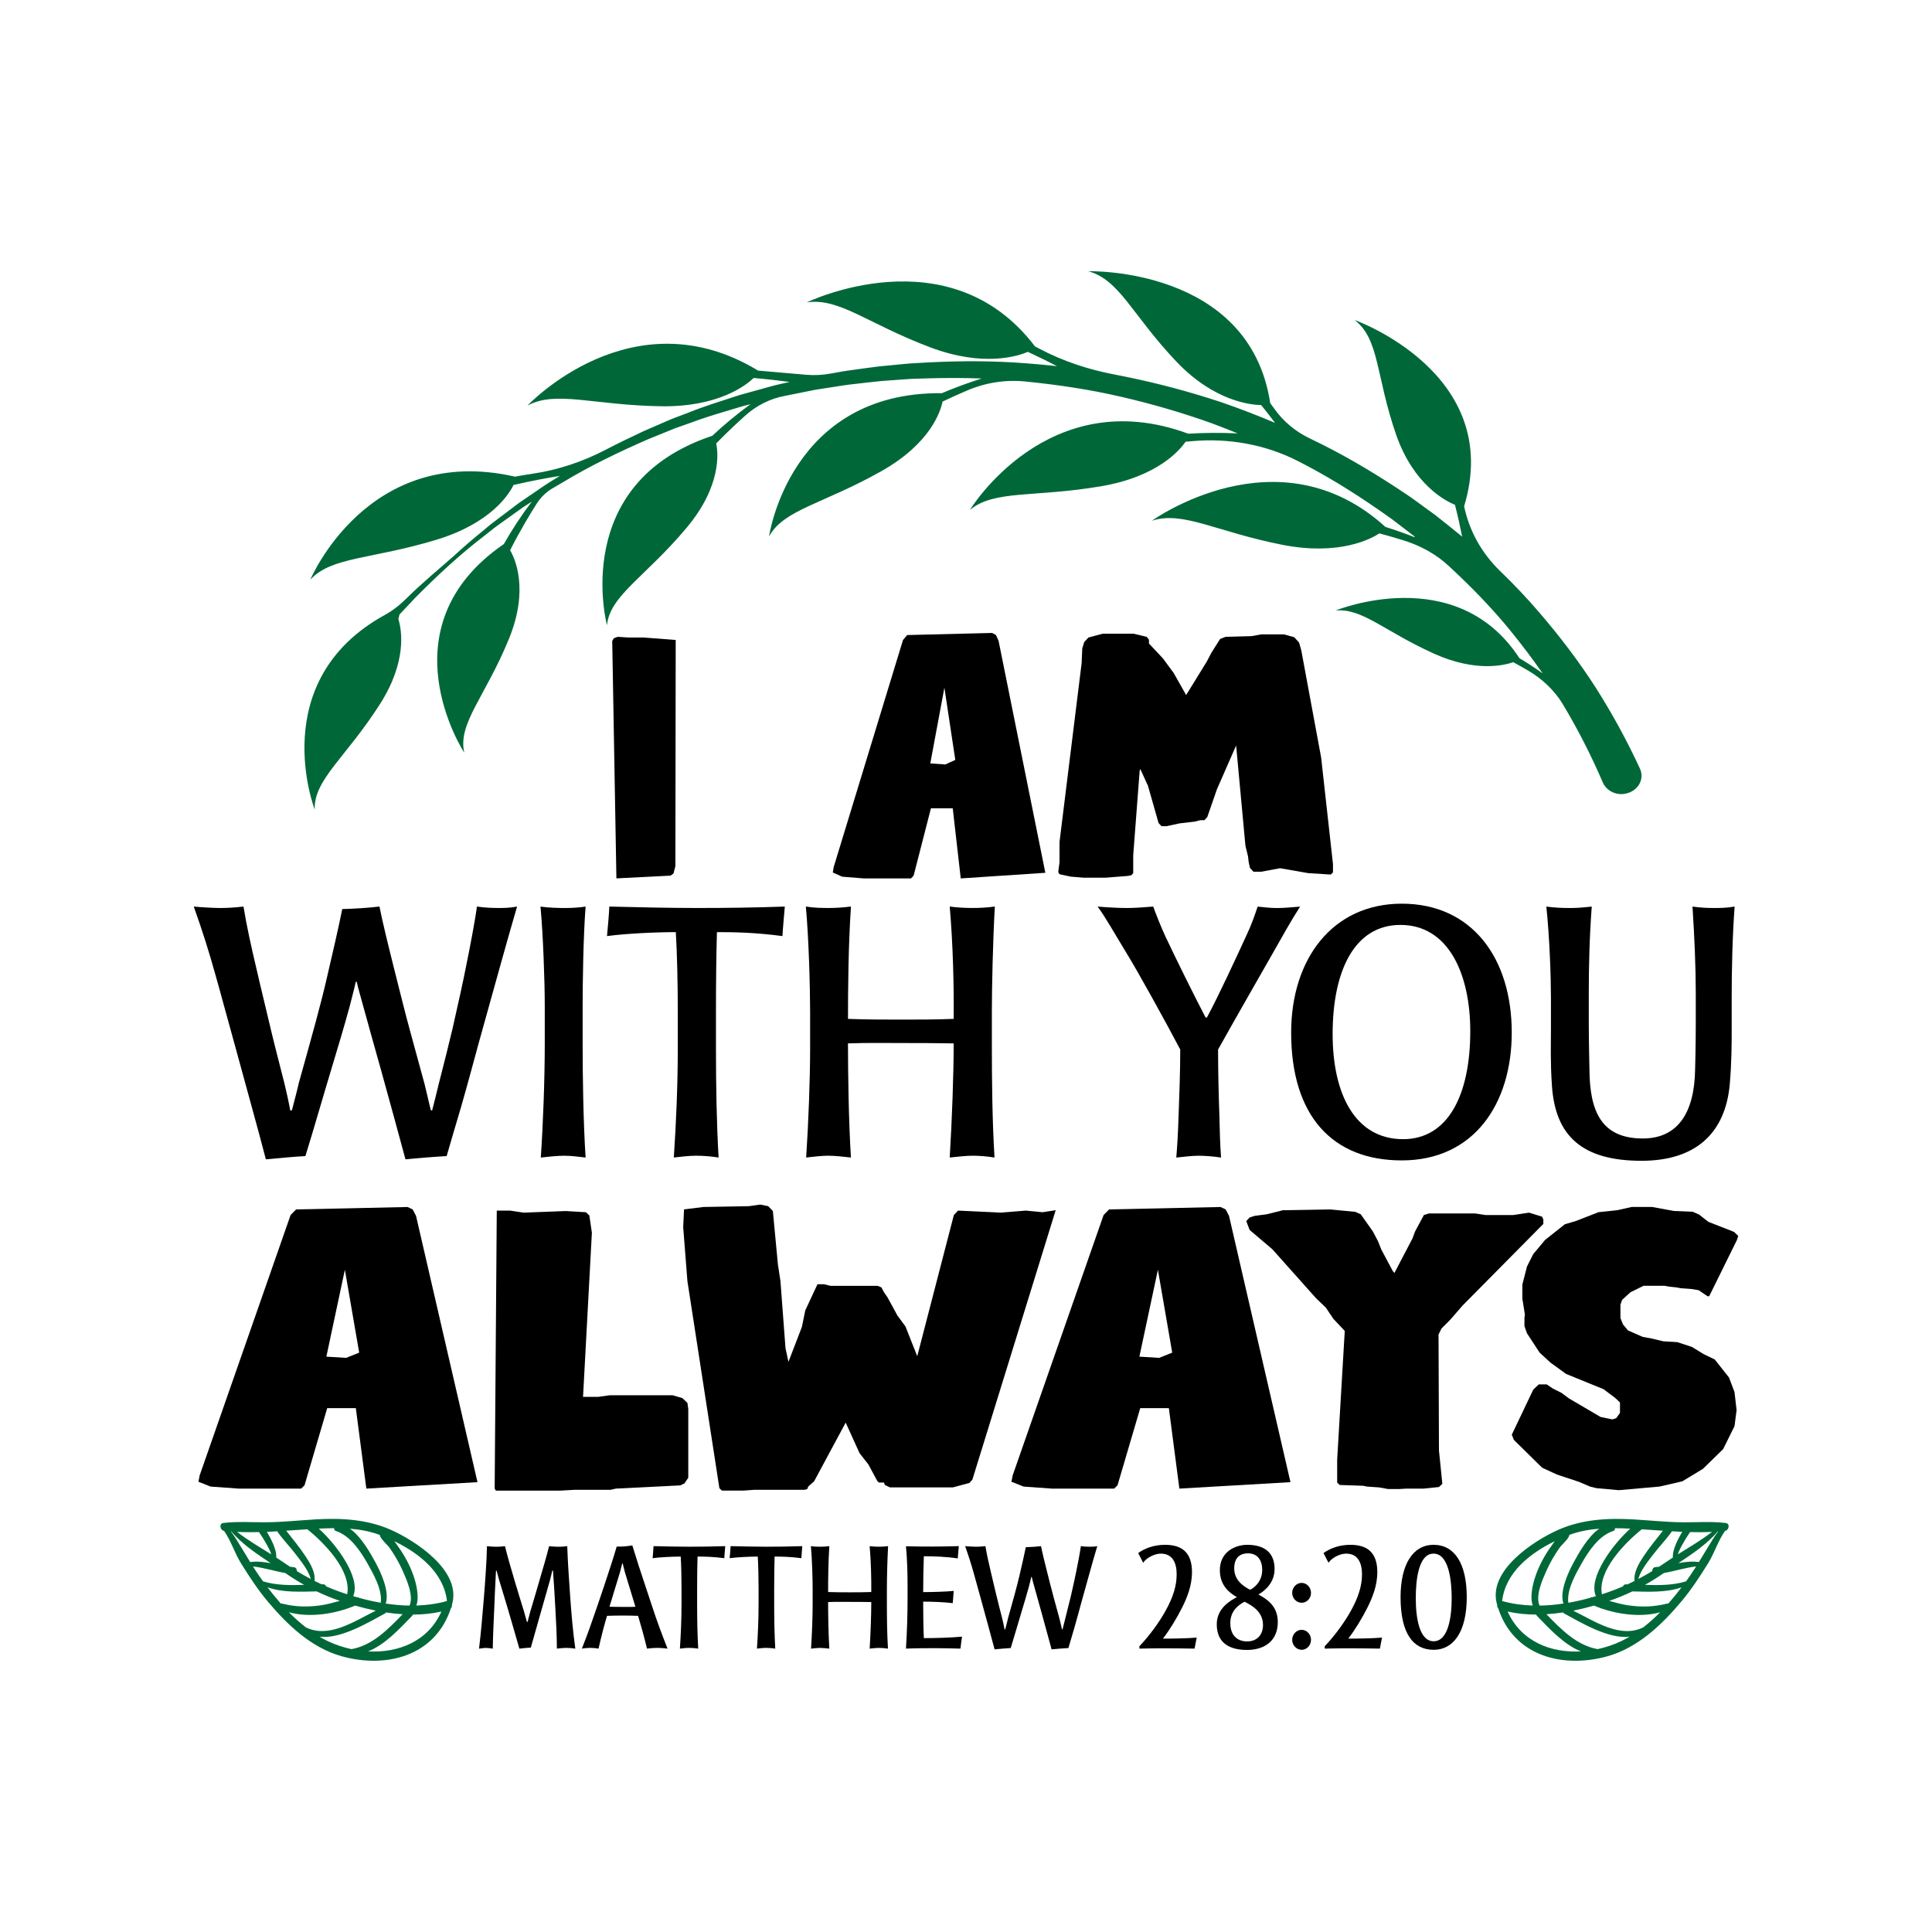
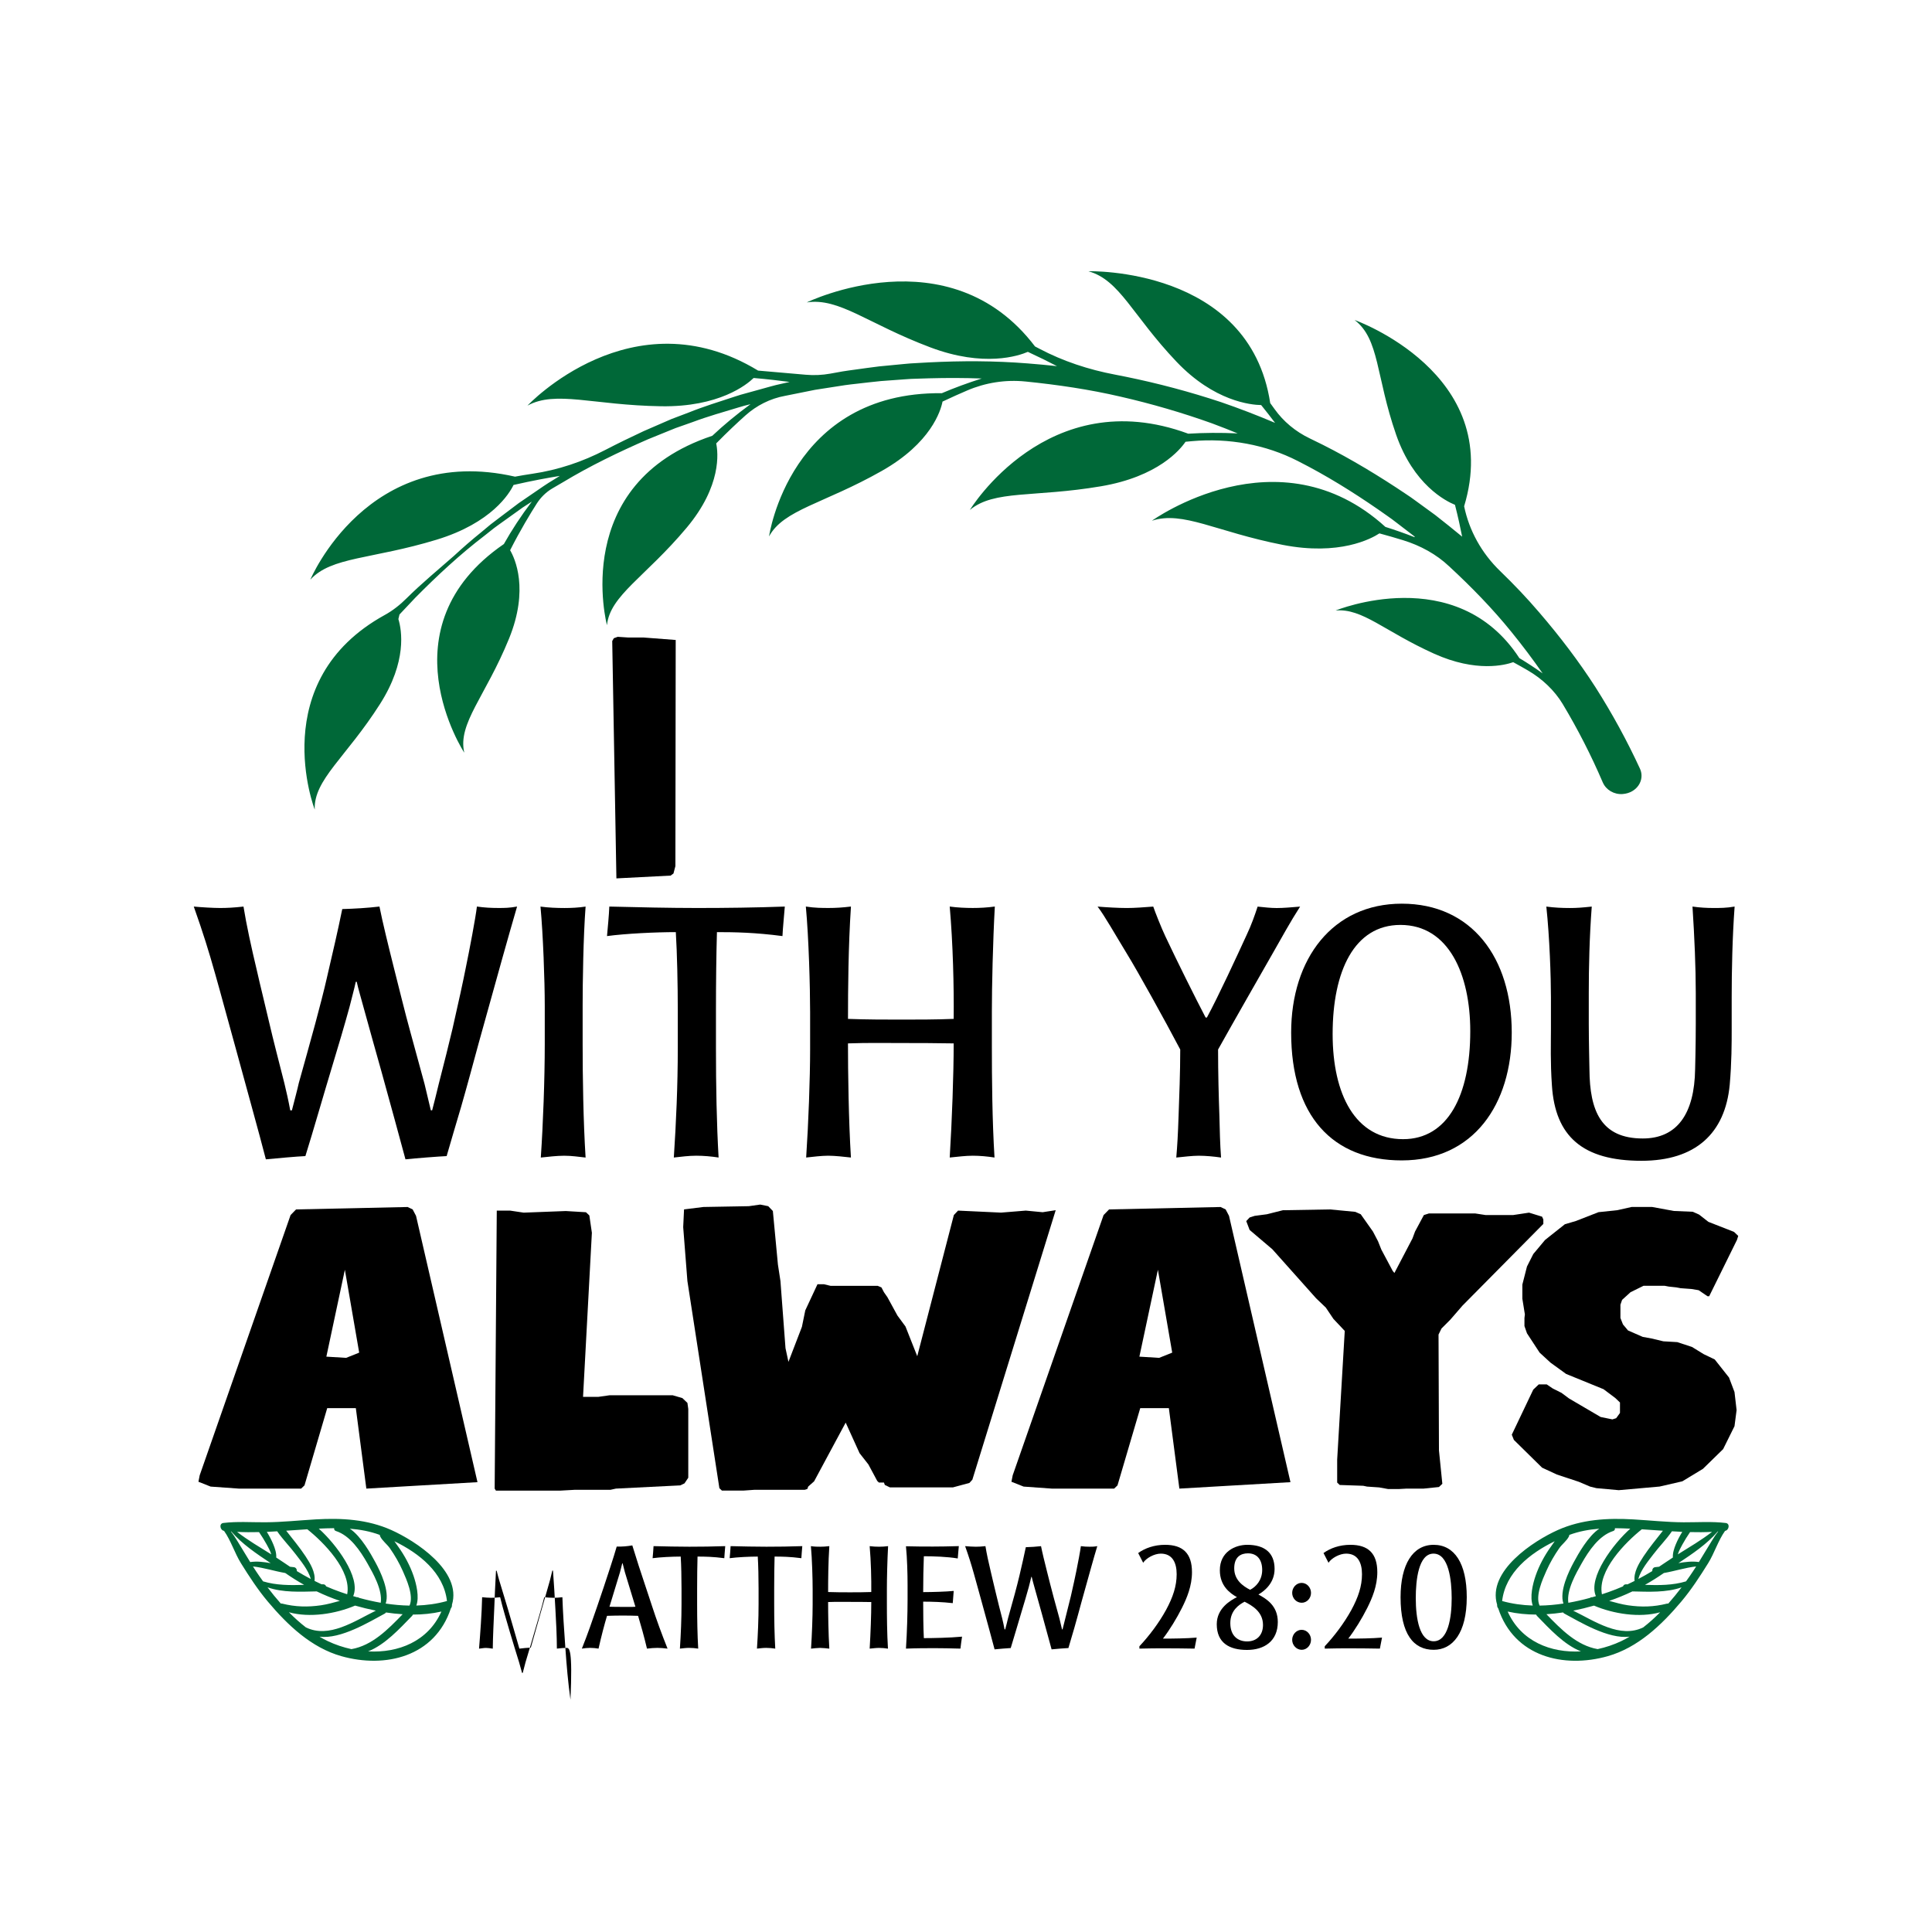
<svg xmlns="http://www.w3.org/2000/svg" version="1.1" id="Layer_1" x="0px" y="0px" viewBox="0 0 864 864" xml:space="preserve">
  <g>
    <g>
      <path d="M273.79,286.67l0.72-1.25l1.72-0.63l4.73,0.31h6.88l14.34,1.1l-0.14,101.14l-0.86,3.29l-1.29,0.94l-24.23,1.25    L273.79,286.67z" />
-       <path d="M429.65,392.83l-3.58-31.36h-9.75l-7.74,30.11l-1.15,1.25H386.2l-9.61-0.78l-4.16-1.88l0.43-2.51l30.97-101.46l1.86-2.2    l37.99-0.94l1.72,0.94l1.15,2.51l20.93,103.81L429.65,392.83z M427.21,339.83l-4.87-32.3l-6.31,33.87l6.74,0.47L427.21,339.83z" />
-       <path d="M473.82,390.95l-0.57-0.94l0.57-4.39v-9.09l9.89-79.97l0.29-6.59l0.86-2.82l1.86-2.04l6.45-1.72h13.77l5.88,1.41l1,1.25    v1.73l6.31,6.74l4.73,6.43l5.59,9.88l9.18-14.9l2.15-4.08l3.87-6.12l2.44-0.94l11.61-0.31l4.3-0.78h10.18l4.59,1.25l2.15,2.35    l1,3.45l8.89,47.98l5.3,47.67v3.76l-1,0.94l-10.04-0.63l-12.62-2.2l-8.46,1.57h-3.44l-1.58-1.72l-0.57-2.67l-0.29-2.51l-1.15-4.7    l-4.16-44.85l-8.6,19.6l-4.3,12.39l-1.29,1.41h-1.86l-2.44,0.63l-6.74,0.78l-5.88,1.26h-2.29l-1.29-1.41l-4.73-16.62l-3.44-7.53    l-0.29,0.94l-2.87,37.63v8l-0.86,0.94l-1.58,0.31l-9.89,0.78h-9.89l-5.74-0.47L473.82,390.95z" />
    </g>
    <g>
-       <path d="M253.31,736.94c-1.14,0-2.53,0.13-4.27,0.33c0-5.19-0.36-12.69-0.66-17.62c-0.3-5.33-0.66-11.9-1.08-17.29    c0,0-0.3,0.07-0.3,0c-0.24,0.99-0.72,2.83-1.02,4.21c-1.38,5-2.71,9.4-3.73,13.09c-1.26,4.54-3.19,11.18-4.87,17.16    c-1.74,0.07-3.37,0.26-5.11,0.46c-1.44-5.13-3.85-13.22-5.05-17.42c-1.08-3.75-2.53-8.28-3.97-13.15    c-0.48-1.64-0.72-2.63-1.14-4.27h-0.3c-0.36,5.98-0.6,12.62-0.78,16.9c-0.24,5.59-0.6,12.49-0.66,17.95    c-1.38-0.2-2.11-0.33-3.01-0.33c-1.14,0-1.86,0.2-3.13,0.33c0.96-7.89,1.62-16.18,2.17-22.82c0.48-5.79,1.26-16.31,1.38-23.01    c1.5,0.13,2.53,0.26,4.03,0.26c1.44,0,2.41-0.07,4.03-0.26c1.02,4.34,3.01,11.05,4.33,15.52c1.44,4.87,2.77,9.14,4.15,13.61    c0.36,1.32,1.02,3.55,1.32,4.73h0.3c0.36-1.38,0.9-3.35,1.26-4.8c1.38-4.54,2.77-9.27,3.97-13.48c1.5-5.06,3.25-10.98,4.39-15.58    c1.32,0.13,2.71,0.26,4.03,0.26c1.26,0,2.65-0.07,4.09-0.26c0.18,5.98,0.78,15.25,1.32,22.62c0.54,7.63,1.2,15.58,2.29,23.21    C256.14,737.07,254.58,736.94,253.31,736.94z" />
+       <path d="M253.31,736.94c-1.14,0-2.53,0.13-4.27,0.33c0-5.19-0.36-12.69-0.66-17.62c-0.3-5.33-0.66-11.9-1.08-17.29    c0,0-0.3,0.07-0.3,0c-0.24,0.99-0.72,2.83-1.02,4.21c-1.38,5-2.71,9.4-3.73,13.09c-1.26,4.54-3.19,11.18-4.87,17.16    c-1.74,0.07-3.37,0.26-5.11,0.46c-1.44-5.13-3.85-13.22-5.05-17.42c-1.08-3.75-2.53-8.28-3.97-13.15    c-0.48-1.64-0.72-2.63-1.14-4.27h-0.3c-0.36,5.98-0.6,12.62-0.78,16.9c-0.24,5.59-0.6,12.49-0.66,17.95    c-1.38-0.2-2.11-0.33-3.01-0.33c-1.14,0-1.86,0.2-3.13,0.33c0.48-5.79,1.26-16.31,1.38-23.01    c1.5,0.13,2.53,0.26,4.03,0.26c1.44,0,2.41-0.07,4.03-0.26c1.02,4.34,3.01,11.05,4.33,15.52c1.44,4.87,2.77,9.14,4.15,13.61    c0.36,1.32,1.02,3.55,1.32,4.73h0.3c0.36-1.38,0.9-3.35,1.26-4.8c1.38-4.54,2.77-9.27,3.97-13.48c1.5-5.06,3.25-10.98,4.39-15.58    c1.32,0.13,2.71,0.26,4.03,0.26c1.26,0,2.65-0.07,4.09-0.26c0.18,5.98,0.78,15.25,1.32,22.62c0.54,7.63,1.2,15.58,2.29,23.21    C256.14,737.07,254.58,736.94,253.31,736.94z" />
      <path d="M294.02,736.94c-1.5,0-2.95,0.13-4.69,0.33c-1.14-4.87-2.83-10.91-3.97-14.66c-2.05-0.07-4.39-0.13-6.98-0.13    c-2.35,0-4.81,0.07-6.92,0.13c-1.08,3.55-2.59,9.27-3.79,14.66c-1.26-0.2-2.41-0.33-3.73-0.33c-1.44,0-2.29,0.13-3.73,0.33    c2.65-6.58,4.63-12.43,6.74-18.54c0.84-2.5,2.35-6.9,3.01-8.88c1.86-5.66,4.39-13.15,5.83-18.21c2.23,0.07,4.75-0.13,6.98-0.53    c1.68,5.52,3.91,12.43,5.89,18.28c0.54,1.51,2.35,7.17,2.83,8.55c2.17,6.64,4.33,12.56,7.04,19.33    C296.73,737.07,295.53,736.94,294.02,736.94z M279.47,703.15c-0.3-1.25-0.78-2.89-1.02-4.01h-0.18c-0.3,1.18-0.66,2.7-1.02,4.01    c-1.44,4.73-3.43,11.24-4.69,15.39c1.92,0.07,4.03,0.07,5.89,0.07c2.23,0,4.03,0.07,5.71-0.07    C282.72,713.86,280.85,707.68,279.47,703.15z" />
      <path d="M323.91,696.83c-4.99-0.66-8.72-0.72-11.97-0.72c-0.12,4.08-0.18,9.27-0.18,14.33c0,2.17,0,5.46,0,6.84    c0,6.9,0.12,13.81,0.48,19.99c-1.26-0.2-2.71-0.33-4.09-0.33c-1.44,0-2.77,0.2-4.09,0.33c0.42-6.38,0.72-13.15,0.72-19.99    c0-1.78,0-4.6,0-6.84c0-4.73-0.12-10.52-0.36-14.33c-3.67,0-9.14,0.26-12.57,0.72c0.12-1.45,0.36-3.75,0.42-5.39    c5.17,0.13,11.07,0.26,16,0.26c5.35,0,10.59-0.07,16.06-0.26C324.21,693.08,323.97,695.45,323.91,696.83z" />
      <path d="M358.37,696.83c-4.99-0.66-8.72-0.72-11.97-0.72c-0.12,4.08-0.18,9.27-0.18,14.33c0,2.17,0,5.46,0,6.84    c0,6.9,0.12,13.81,0.48,19.99c-1.26-0.2-2.71-0.33-4.09-0.33c-1.44,0-2.77,0.2-4.09,0.33c0.42-6.38,0.72-13.15,0.72-19.99    c0-1.78,0-4.6,0-6.84c0-4.73-0.12-10.52-0.36-14.33c-3.67,0-9.14,0.26-12.57,0.72c0.12-1.45,0.36-3.75,0.42-5.39    c5.17,0.13,11.07,0.26,16,0.26c5.35,0,10.59-0.07,16.06-0.26C358.67,693.08,358.43,695.45,358.37,696.83z" />
      <path d="M396.62,710.51c0,2.3,0,4.93,0,6.58c0,5.66,0.06,13.41,0.48,20.19c-1.26-0.2-2.65-0.33-3.97-0.33    c-1.38,0-2.77,0.2-4.21,0.33c0.42-6.97,0.72-15.12,0.72-20.84c-3.55-0.07-6.68-0.07-9.44-0.07c-3.01,0-6.2-0.07-9.86,0.07    c0,5.2,0.12,14.14,0.54,20.84c-1.14-0.13-2.95-0.33-4.15-0.33s-2.83,0.2-4.03,0.33c0.42-6.25,0.72-14.47,0.72-19.73    c0-2.04,0-4.41,0-6.84c0-4.47-0.24-13.48-0.78-19.27c1.62,0.26,3.01,0.26,4.21,0.26s2.41-0.07,4.03-0.26    c-0.48,7.23-0.54,15.12-0.54,20.52c3.49,0.13,6.86,0.13,9.8,0.13s6.2,0,9.5-0.13c0.06-5.85-0.12-13.68-0.72-20.52    c1.38,0.2,2.95,0.26,4.21,0.26s2.59-0.07,4.03-0.26C396.8,697.95,396.62,706.04,396.62,710.51z" />
      <path d="M429.51,737.27c-4.57-0.13-8.06-0.2-11.37-0.2c-3.55,0-8.12,0-12.99,0.2c0.48-7.3,0.72-15.85,0.72-21.9    c0-1.71,0-4.41,0-6.64c0-4.8-0.18-11.83-0.72-17.23c4.09,0.13,8.9,0.13,12.15,0.13s6.8-0.07,11.49-0.2    c-0.18,2.63-0.36,3.35-0.48,5.52c-4.63-0.79-10.89-0.99-15.16-0.99c-0.18,4.27-0.3,11.11-0.3,16.04c3.91,0,10.47-0.2,13.65-0.53    c-0.12,2.1-0.3,3.55-0.42,5.46c-4.75-0.53-9.26-0.66-13.23-0.66c0,4.27,0.06,12.03,0.3,16.31c3.97,0,11.49-0.13,17.08-0.66    C429.93,734.18,429.69,735.43,429.51,737.27z" />
      <path d="M487.97,700.91c-1.08,3.88-2.47,8.88-4.27,15.32c-1.02,3.75-2.17,8.02-3.25,11.77c-1.02,3.42-1.86,6.31-2.65,9.01    c-1.44,0.07-5.71,0.39-7.52,0.59c-1.02-3.75-2.83-10.45-4.39-16.04c-1.02-3.68-2.11-7.43-3.25-11.64    c-0.36-1.38-1.02-3.55-1.26-4.73h-0.18c-0.24,1.18-0.84,3.35-1.14,4.6c-0.84,3.09-2.23,7.76-3.25,11.11    c-1.32,4.34-3.49,11.9-4.81,16.11c-1.56,0.07-5.17,0.39-7.22,0.59c-1.14-4.47-3.79-13.94-5.59-20.58    c-0.96-3.42-2.89-10.59-3.67-13.28c-1.2-4.27-2.17-7.36-3.91-12.3c1.38,0.13,3.55,0.26,4.81,0.26s2.53-0.07,4.27-0.26    c0.54,3.35,1.38,7.23,2.47,11.77c0.54,2.43,1.56,6.51,2.17,9.14c0.9,3.88,1.86,7.5,2.83,11.31c0.36,1.45,0.78,3.35,1.08,5h0.3    c0.42-1.64,1.02-3.88,1.26-5c0.9-3.29,1.98-7.04,3.01-10.85c0.66-2.43,1.68-6.38,2.11-8.28c1.2-5.19,1.92-8.22,2.83-12.62    c2.23-0.07,4.57-0.2,6.8-0.46c0.54,2.76,1.62,7.17,2.65,11.24c0.54,2.1,2.11,8.48,3.01,11.7c0.96,3.55,1.8,6.64,2.59,9.47    c0.3,1.31,0.84,3.55,1.14,4.8h0.24c0.36-1.38,0.78-3.03,1.2-4.8c1.08-4.21,1.8-7.1,2.53-10.13c1.02-4.47,1.98-8.88,2.41-11.05    c0.72-3.49,1.8-9.21,2.05-11.24c1.38,0.2,2.59,0.26,3.91,0.26c1.14,0,1.98,0,3.43-0.26C489.96,693.87,488.94,697.49,487.97,700.91    z" />
      <path d="M534.21,737.27c-3.37-0.07-9.14-0.13-12.69-0.13c-3.79,0-8.18,0-11.97,0.13v-1.05c4.27-4.54,8.66-10.32,11.91-16.24    c3.07-5.66,4.75-10.65,4.75-15.98c0-5.19-1.92-9.21-7.1-9.21c-2.89,0-6.5,1.97-7.88,4.08l-2.23-4.34    c3.01-2.17,7.16-3.68,12.03-3.68c7.94,0,12.03,3.81,12.03,12.23c0,6.18-2.29,11.57-4.45,15.91c-2.41,4.8-5.59,9.99-8.54,13.81    c4.51,0,10.53-0.07,15.1-0.46C534.88,734.05,534.39,736.15,534.21,737.27z" />
      <path d="M557.67,737.86c-7.82,0-13.53-3.09-13.53-11.51c0-7.23,6.32-10.72,9.02-12.1c-3.01-1.71-7.64-4.93-7.64-12.03    c0-8.22,6.8-11.37,12.27-11.37c7.7,0,12.21,3.55,12.21,10.78c0,6.05-4.15,9.67-7.22,11.44c3.31,1.84,8.66,4.8,8.66,12.29    C571.44,733.98,565.31,737.86,557.67,737.86z M556.58,716.3c-2.53,1.32-6.38,3.95-6.38,9.53c0,5.85,3.49,8.22,7.52,8.22    c4.33,0,7.1-2.83,7.1-7.36C564.82,720.7,559.83,717.94,556.58,716.3z M558.09,694.66c-3.19,0-6.14,1.58-6.14,6.71    c0,5.13,3.79,7.89,7.1,9.6c2.59-1.31,5.41-4.27,5.41-8.88C564.46,697.49,562.18,694.66,558.09,694.66z" />
      <path d="M582.14,716.76c-2.35,0-4.27-1.97-4.27-4.41s1.92-4.47,4.21-4.47c2.35,0,4.21,2.04,4.21,4.47S584.43,716.76,582.14,716.76    z M582.14,737.8c-2.35,0-4.27-2.04-4.27-4.47s1.92-4.47,4.21-4.47c2.35,0,4.21,2.04,4.21,4.47S584.43,737.8,582.14,737.8z" />
      <path d="M617.09,737.27c-3.37-0.07-9.14-0.13-12.69-0.13c-3.79,0-8.18,0-11.97,0.13v-1.05c4.27-4.54,8.66-10.32,11.91-16.24    c3.07-5.66,4.75-10.65,4.75-15.98c0-5.19-1.92-9.21-7.1-9.21c-2.89,0-6.5,1.97-7.88,4.08l-2.23-4.34    c3.01-2.17,7.16-3.68,12.03-3.68c7.94,0,12.03,3.81,12.03,12.23c0,6.18-2.29,11.57-4.45,15.91c-2.41,4.8-5.59,9.99-8.54,13.81    c4.51,0,10.53-0.07,15.1-0.46C617.75,734.05,617.27,736.15,617.09,737.27z" />
      <path d="M641.14,737.8c-8.96,0-14.8-6.97-14.8-23.54c0-14.53,5.41-23.41,14.8-23.41c9.32,0,14.8,8.35,14.8,23.41    C655.93,730.24,649.68,737.8,641.14,737.8z M641.08,694.79c-6.74,0-7.94,11.83-7.94,19.92c0,9.07,1.68,19.27,8,19.27    c6.44,0,8.06-10.52,8.06-19.27C649.2,706.63,647.87,694.79,641.08,694.79z" />
    </g>
    <g>
      <path d="M163.83,665.71l-4.7-35.98h-12.8l-10.16,34.54l-1.51,1.44h-27.85l-12.61-0.9l-5.46-2.16l0.56-2.88l40.65-116.39l2.45-2.52    l49.88-1.08l2.26,1.08l1.51,2.88l27.48,119.09L163.83,665.71z M160.63,604.9l-6.4-37.06l-8.28,38.86l8.85,0.54L160.63,604.9z" />
      <path d="M222.16,541.4h6.02l6.02,0.9l18.82-0.72l9.03,0.54l1.51,1.44l1.13,7.74l-3.95,73.39h6.78l5.08-0.72h28.23l4.33,1.26    l2.26,2.16l0.38,2.7v30.76l-1.69,2.52l-1.88,0.9l-28.8,1.44l-2.45,0.54h-16l-6.4,0.36h-28.8l-0.56-0.9L222.16,541.4z" />
      <path d="M307.41,572.88l-1.88-24.11l0.38-7.92l8.66-1.08l20.33-0.36l5.08-0.72l3.58,0.72l2.07,2.16l2.26,23.93l1.13,7.37    l2.26,30.04l1.32,6.12l6.02-15.65l1.51-7.38l5.46-11.69h2.82l3.01,0.72h21.08l1.69,0.72l1.13,2.16l1.51,2.16l4.52,8.27l3.58,4.86    l5.27,13.31l16.37-63.14l1.88-1.98l19.2,0.9l11.1-0.9l7.53,0.72l5.83-0.9l-37.27,120.53l-1.32,1.44l-7.34,1.98h-28.23l-2.26-1.08    l-0.38-1.08h-2.26l-0.75-0.72l-3.95-7.37l-3.95-5.04l-6.21-13.67l-14.12,26.26l-2.64,2.34l-0.38,1.08l-1.13,0.36h-22.4l-5.08,0.36    h-9.6l-1.13-1.08L307.41,572.88z" />
      <path d="M527.42,665.71l-4.7-35.98h-12.8l-10.17,34.54l-1.5,1.44h-27.86l-12.61-0.9l-5.46-2.16l0.56-2.88l40.65-116.39l2.45-2.52    l49.87-1.08l2.26,1.08l1.51,2.88l27.48,119.09L527.42,665.71z M524.22,604.9l-6.4-37.06l-8.28,38.86l8.84,0.54L524.22,604.9z" />
      <path d="M611.35,664.81l-1.69-0.36l-10.54-0.36l-1.13-1.08v-10.25l3.39-57.56l-5.08-5.4l-3.39-5.04l-4.33-4.14L569,558.67    l-10.16-8.63l-1.51-3.96l1.51-1.62l2.26-0.72l5.46-0.72l7.15-1.8l21.08-0.36l11.29,1.08l2.45,1.08l5.46,7.73l2.26,4.32l1.51,3.78    l5.08,9.53l0.75,0.9l8.09-15.47l1.13-3.06l3.95-7.37l2.26-0.72h20.7l4.7,0.72h12.23l7.15-1.08l5.83,1.8l0.56,1.26v1.98    l-36.14,36.52l-5.46,6.3l-3.95,3.96l-1.32,2.7l0.19,51.81l1.51,14.93l-1.51,1.44l-6.96,0.72h-7.72l-3.2,0.18h-4.89l-3.95-0.72    L611.35,664.81z" />
      <path d="M711.09,664.81l-5.08-2.16l-9.79-3.24l-6.59-3.06l-12.61-12.41l-0.94-2.34l9.6-20.15l2.45-2.34h3.58l2.64,1.8l3.95,1.98    l3.39,2.52l14.11,8.27l5.27,1.08l1.69-0.54l1.7-2.34v-4.68l-2.07-1.98l-5.27-3.96l-16.75-6.83l-6.96-5.04l-4.89-4.5l-5.65-8.63    l-1.13-3.24v-3.6l0.19-1.62l-1.13-7.02v-6.3l2.07-8.09l2.82-5.58l5.27-6.3l8.85-7.02l4.89-1.44l10.16-3.96l8.47-0.9l6.4-1.44h9.03    l9.79,1.8l8.47,0.36l2.82,1.26l4.14,3.24l11.48,4.5l1.88,1.8l-0.57,1.8l-12.42,25.18h-0.75l-3.95-2.7l-3.2-0.54l-4.89-0.36    l-1.88-0.36l-3.39-0.36l-1.88-0.36h-9.41l-5.83,2.88l-3.76,3.42l-0.75,2.16v5.94l1.13,2.88l2.26,2.7l6.59,2.88l3.95,0.72    l5.27,1.26l6.21,0.36l6.59,2.16l5.27,3.24l4.89,2.34l6.4,8.09l2.45,6.48l0.94,8.09l-0.94,7.2l-5.08,10.25l-9.03,8.82l-9.22,5.58    l-10.16,2.34l-18.26,1.62l-9.98-0.9L711.09,664.81z" />
    </g>
    <g>
      <path d="M224.62,428.61c-2.65,9.5-6.04,21.74-10.45,37.52c-2.5,9.18-5.3,19.65-7.95,28.82c-2.5,8.37-4.56,15.46-6.48,22.06    c-3.53,0.16-13.99,0.97-18.41,1.45c-2.5-9.18-6.92-25.6-10.75-39.29c-2.5-9.02-5.15-18.2-7.95-28.5    c-0.88-3.38-2.5-8.69-3.09-11.59h-0.44c-0.59,2.9-2.06,8.21-2.8,11.27c-2.06,7.57-5.45,19-7.95,27.21    c-3.24,10.63-8.54,29.15-11.78,39.45c-3.83,0.16-12.66,0.97-17.67,1.45c-2.8-10.95-9.28-34.14-13.69-50.4    c-2.36-8.37-7.07-25.93-8.98-32.53c-2.95-10.47-5.3-18.03-9.57-30.11c3.39,0.32,8.69,0.64,11.78,0.64s6.18-0.16,10.45-0.64    c1.33,8.21,3.39,17.71,6.04,28.82c1.32,5.96,3.83,15.94,5.3,22.38c2.21,9.5,4.56,18.36,6.92,27.7c0.88,3.54,1.91,8.21,2.65,12.24    h0.74c1.03-4.03,2.5-9.5,3.09-12.24c2.21-8.05,4.86-17.23,7.36-26.57c1.62-5.96,4.12-15.62,5.15-20.29    c2.94-12.72,4.71-20.13,6.92-30.92c5.45-0.16,11.19-0.48,16.64-1.13c1.32,6.76,3.98,17.55,6.48,27.53    c1.32,5.15,5.15,20.77,7.36,28.66c2.36,8.7,4.42,16.26,6.33,23.19c0.74,3.22,2.06,8.7,2.8,11.75h0.59    c0.88-3.38,1.91-7.41,2.94-11.75c2.65-10.31,4.42-17.39,6.18-24.8c2.5-10.95,4.86-21.74,5.89-27.05    c1.77-8.53,4.42-22.54,5.01-27.53c3.39,0.48,6.33,0.64,9.57,0.64c2.8,0,4.86,0,8.39-0.64    C229.48,411.38,226.98,420.23,224.62,428.61z" />
      <path d="M252.3,516.85c-3.39,0-7.21,0.48-10.45,0.81c1.03-14.97,1.77-35.1,1.77-50.72c0-4.99,0-11.27,0-17.23    c0-10.95-0.74-31.88-1.91-44.28c3.39,0.48,7.36,0.64,10.75,0.64c2.95,0,6.33-0.16,9.42-0.64c-1.03,13.53-1.32,34.14-1.32,44.28    c0,7.08,0,11.59,0,17.23c0,14.65,0.29,34.46,1.32,50.72C258.64,517.33,255.84,516.85,252.3,516.85z" />
      <path d="M349.92,418.62c-12.22-1.61-21.35-1.77-29.3-1.77c-0.29,9.98-0.44,22.7-0.44,35.1c0,5.31,0,13.37,0,16.75    c0,16.91,0.3,33.81,1.18,48.95c-3.09-0.48-6.63-0.81-10.01-0.81c-3.53,0-6.77,0.48-10.01,0.81c1.03-15.62,1.77-32.2,1.77-48.95    c0-4.35,0-11.27,0-16.75c0-11.59-0.3-25.76-0.88-35.1c-8.98,0-22.38,0.64-30.77,1.77c0.3-3.54,0.88-9.18,1.03-13.2    c12.66,0.32,27.09,0.64,39.17,0.64c13.1,0,25.91-0.16,39.31-0.64C350.66,409.45,350.07,415.24,349.92,418.62z" />
      <path d="M443.57,452.12c0,5.64,0,12.08,0,16.1c0,13.85,0.15,32.85,1.18,49.43c-3.09-0.48-6.48-0.81-9.72-0.81    c-3.39,0-6.77,0.48-10.31,0.81c1.03-17.07,1.77-37.03,1.77-51.04c-8.69-0.16-16.34-0.16-23.12-0.16c-7.36,0-15.17-0.16-24.15,0.16    c0,12.72,0.29,34.62,1.32,51.04c-2.8-0.32-7.21-0.81-10.16-0.81c-2.94,0-6.92,0.48-9.86,0.81c1.03-15.3,1.77-35.43,1.77-48.31    c0-4.99,0-10.79,0-16.75c0-10.95-0.59-33.01-1.91-47.18c3.98,0.64,7.36,0.64,10.31,0.64c2.94,0,5.89-0.16,9.86-0.64    c-1.18,17.71-1.32,37.03-1.32,50.24c8.54,0.32,16.78,0.32,24,0.32s15.17,0,23.26-0.32c0.15-14.33-0.3-33.49-1.77-50.24    c3.39,0.48,7.21,0.64,10.31,0.64c3.09,0,6.33-0.16,9.86-0.64C444.01,421.36,443.57,441.17,443.57,452.12z" />
      <path d="M569.61,425.55c-5.89,10.31-17.96,31.4-24.88,43.8c0,10.47,0.29,21.26,0.59,29.63c0.15,6.28,0.29,12.72,0.74,18.68    c-3.24-0.48-6.92-0.81-10.01-0.81c-2.95,0-6.63,0.48-10.01,0.81c0.44-5.15,0.74-9.98,1.03-18.68c0.3-8.86,0.74-19,0.74-29.63    c-6.77-12.88-18.99-34.94-23.85-42.83c-5.01-8.21-10.01-17.07-13.11-21.09c3.83,0.32,9.28,0.64,13.11,0.64    c3.39,0,7.66-0.32,11.78-0.64c0.88,2.58,3.68,9.66,5.45,13.37c5.15,10.95,13.25,27.21,17.96,36.23h0.59    c5.15-9.5,13.54-27.7,17.82-37.03c2.06-4.35,3.53-8.53,4.86-12.56c3.09,0.32,5.89,0.64,8.54,0.64c3.09,0,6.48-0.32,10.45-0.64    C576.97,412.34,573.29,419.11,569.61,425.55z" />
      <path d="M626.88,518.94c-30.92,0-49.47-19.81-49.47-57.16c0-33.01,18.55-57.65,49.47-57.65c31.36,0,49.18,24.31,49.18,57.65    C676.06,493.66,659.12,518.94,626.88,518.94z M626.29,413.63c-20.62,0-30.33,20.61-30.33,48.79c0,27.05,10.16,47.02,31.51,47.02    c20.03,0,30.04-19.64,30.04-48.31C657.51,435.85,647.93,413.63,626.29,413.63z" />
      <path d="M774.42,445.84c0,5.15,0,9.98,0,14.65c0,5.8,0,14.65-0.88,24.64c-2.06,21.74-15.31,33.98-39.46,33.98    c-26.35,0-38.58-10.95-40.05-33.65c-0.74-10.63-0.44-18.52-0.44-25.12c0-4.67,0-9.5,0-14.33c0-8.86-0.59-26.89-2.06-40.58    c3.68,0.48,7.07,0.64,10.45,0.64c3.09,0,5.3-0.16,9.86-0.64c-1.03,13.69-1.33,27.05-1.33,38.65c0,3.7,0,9.98,0,13.69    c0,6.92,0.3,20.61,0.3,20.61c0.15,18.36,5.15,30.75,23.85,30.75c15.31,0,23.12-10.95,23.41-31.08c0,0,0.29-10.47,0.29-20.29    c0-3.7,0-9.82,0-13.69c0-11.43-0.59-25.12-1.47-38.65c3.39,0.48,6.48,0.64,9.42,0.64s5.74,0,9.42-0.64    C774.71,419.27,774.42,434.4,774.42,445.84z" />
    </g>
    <g>
      <path fill="#006838" d="M733.41,343.78c-5.78-12.51-12.41-24.68-19.88-36.41c-7.52-11.7-16.03-22.85-25.19-33.5    c-5.49-6.43-11.35-12.58-17.48-18.5c-8.33-8.05-13.86-18.13-16.1-28.99l0.01,0.02c17.98-59.54-48.99-83.3-48.99-83.3    c11.21,8.62,9.42,24.94,18.57,51.28c7.79,22.42,22.2,29.71,26.32,31.38c1.39,5.44,2.43,10.26,3.21,14.24    c-3.94-3.3-8.01-6.48-12.05-9.68l-8.69-6.33c-2.86-2.15-5.95-4.04-8.91-6.06c-12.05-7.87-24.54-15.2-37.67-21.47    c-0.27-0.13-0.53-0.26-0.8-0.39c-6.43-3.08-11.84-7.61-15.78-13.14c-0.64-0.9-1.29-1.8-1.94-2.68l0.01,0.02    c-9.28-61.01-81.32-58.97-81.32-58.97c14.08,3.92,19.51,19.53,39.38,40.43c16.91,17.79,33.36,19.35,37.89,19.42    c2.31,2.85,4.38,5.52,6.22,7.96c-7.93-3.35-15.98-6.47-24.16-9.27c-13.92-4.62-28.17-8.41-42.61-11.36    c-1.59-0.33-3.17-0.64-4.76-0.94c-11.86-2.24-23.31-6.02-33.76-11.53c-0.7-0.37-1.4-0.73-2.09-1.09l0.02,0.01    c-38.45-50.67-102.07-19.69-102.07-19.69c14.56-2.2,27.14,9.52,55.3,20.12c23.96,9.02,39.48,3.76,43.57,1.99    c5,2.31,9.38,4.49,13.03,6.39c-4.37-0.47-8.74-0.88-13.12-1.22c-14.74-1.18-29.57-1.2-44.32-0.45l-5.53,0.31    c-1.84,0.09-3.69,0.21-5.52,0.41l-11.02,1.06c-3.66,0.43-7.31,0.98-10.96,1.47c-1.82,0.27-3.66,0.47-5.47,0.79l-5.43,0.98    c-3.6,0.65-7.28,0.82-10.93,0.5l-21.39-1.86l0.02,0c-56.4-34.24-103.13,15.66-103.13,15.66c12.68-6.89,29.16-0.19,59.71,0.29    c25.99,0.41,38.33-9.64,41.43-12.64c6.21,0.53,11.65,1.17,16.09,1.77l-3.36,0.76c-3.6,0.73-7.09,1.84-10.63,2.78l-5.29,1.46    c-1.77,0.48-3.53,0.96-5.26,1.56c-6.93,2.28-13.92,4.42-20.66,7.14l-5.1,1.93l-2.55,0.97l-2.49,1.08l-9.96,4.33    c-5.77,2.69-11.49,5.47-17.12,8.39c-10.1,5.25-21.1,8.97-32.58,10.65c-2.67,0.39-5.28,0.83-7.83,1.31l0.02-0.01    c-65.93-15.05-91.53,46.07-91.53,46.07c9.41-10.33,27.45-9.04,56.46-17.87c24.68-7.52,32.6-20.71,34.41-24.48    c8.5-1.95,15.68-3.24,20.7-4.05c-0.17,0.11-0.34,0.21-0.51,0.32l-4.56,2.81c-1.52,0.93-2.95,1.99-4.43,2.97l-8.8,6.02l-8.47,6.39    c-1.4,1.07-2.83,2.12-4.21,3.21l-4.05,3.38c-4.34,3.49-8.51,7.14-12.57,10.89l0-0.01c-5.99,5.26-14.68,12.51-20.86,18.69    c-2.9,2.9-6.14,5.5-9.83,7.53c-53.63,29.52-31.31,87.02-31.31,87.02c-0.53-13.34,13.96-23.25,29.24-47.28    c12.07-18.99,9.7-32.91,8.17-37.92c0.15-0.64,0.33-1.4,0.49-2.04l7.07-7.5c9.75-9.84,19.94-19.35,31.1-27.87l4.11-3.26    c1.4-1.06,2.85-2.06,4.27-3.09l8.57-6.14l4.07-2.63c-4.86,6.39-9,12.76-12.52,19l0.01-0.02c-54.4,37.33-17.71,93.3-17.71,93.3    c-3-13.06,9.44-25.03,20.03-51.02c9.02-22.12,2.6-35.89,0.48-39.51c4.53-8.95,9.1-16.46,11.88-20.82    c1.75-2.75,4.13-5.15,7.08-6.87c0.02-0.01,0.03-0.02,0.05-0.03l4.59-2.68c12.11-7.32,24.99-13.51,38.06-19.22l9.94-4.04l2.48-1    l2.54-0.89l5.07-1.79c6.71-2.52,13.64-4.46,20.51-6.54c1.71-0.55,3.45-0.98,5.2-1.41l0.09-0.02c-6.31,4.61-12.01,9.36-17.12,14.16    l0.01-0.02c-64,21.34-47.07,84.68-47.07,84.68c1.35-13.3,17.1-21.47,35.62-43.56c15.76-18.8,14.08-33.69,13.23-37.72    c5.03-5.14,9.58-9.39,13.11-12.54c4.9-4.38,11.02-7.54,17.76-8.75c0.04-0.01,0.07-0.01,0.11-0.02l10.6-2.13l2.65-0.53l2.67-0.42    l5.34-0.83l5.34-0.83c1.78-0.28,3.58-0.43,5.37-0.65c3.59-0.39,7.16-0.86,10.75-1.19l10.79-0.79c1.8-0.16,3.6-0.23,5.4-0.27    l5.41-0.17c7.81-0.21,15.63-0.2,23.43,0.09c-6.31,2-12.28,4.2-17.85,6.58l0.02-0.01c-68.07-0.7-77.27,64.05-77.27,64.05    c6.51-12.01,24.41-14.57,50.38-29.27c22.1-12.51,26.41-26.99,27.2-31.03c4.03-1.91,7.75-3.57,11.06-4.98    c8.12-3.48,17.13-4.91,26.03-4c0.04,0.01,0.09,0.01,0.14,0.01c14.28,1.45,28.5,3.54,42.4,6.77c13.91,3.19,27.57,7.17,40.88,11.94    c3.86,1.43,7.68,2.94,11.48,4.49c-7.71-0.37-15.09-0.29-22.12,0.13l0.02,0c-62.91-23.24-97.66,34.1-97.66,34.1    c10.9-9.05,28.56-5.49,58.62-10.58c25.58-4.33,35.44-16.41,37.82-19.91c0.99-0.1,1.96-0.19,2.91-0.27    c16.41-1.47,32.97,1.54,47.29,8.87c0.07,0.04,0.14,0.07,0.21,0.11c12.46,6.32,24.26,13.65,35.59,21.47    c2.78,2.01,5.69,3.88,8.37,6.01l8.15,6.25c-0.09,0.12-0.06,0.08-0.15,0.21c-4.4-1.72-8.74-3.24-13.01-4.58l0.02,0    c-47.92-43.55-104.41-2.76-104.41-2.76c13.9-4.53,28.62,4.94,58.44,10.79c25.38,4.97,39.62-2.72,43.3-5.13    c3.87,1.05,7.43,2.08,10.59,3.06c7.78,2.39,14.9,6.3,20.57,11.66c0.03,0.03,0.06,0.05,0.09,0.08c9.94,9.2,19.37,18.87,27.76,29.25    c4.91,6.03,9.57,12.23,13.98,18.56c-3.48-2.48-6.96-4.77-10.42-6.83l0.02,0.01c-28.27-43.39-82.17-21.3-82.17-21.3    c12.03-1.06,21.58,9.17,43.93,19.27c19.01,8.6,32.02,5.08,35.48,3.84c2.34,1.27,4.51,2.5,6.49,3.65    c6.51,3.79,11.94,8.94,15.66,15.08c0.02,0.03,0.04,0.06,0.05,0.09c6.76,11.28,12.71,22.94,17.83,34.89l0.06,0.13l0.02,0.03    c1.42,3.23,4.97,5.38,8.81,5.1C732.13,354.63,735.7,348.75,733.41,343.78z" />
    </g>
    <g>
      <g>
        <path fill="#006838" d="M751.9,716.21c4.48-5.33,8.3-11.2,11.99-17.13c2.79-4.49,4.48-10.14,7.56-14.46     c1.76-0.27,2.36-3.28,0.31-3.53c-6.22-0.75-12.55-0.28-18.8-0.31c-7.54-0.04-15.03-0.86-22.55-1.3     c-11.54-0.67-23.09-0.02-33.8,4.78c-10.66,4.78-31.67,18.3-27.08,33.41c-0.06,0.57,0.09,1.16,0.48,1.6     c7.14,21.66,29.29,26.95,48.99,21.38C732.39,736.85,742.97,726.83,751.9,716.21z M742.43,721.02c-2.4,2.43-4.92,4.7-7.57,6.76     c-10.38,5.06-21.62-2.73-31.3-7.48c3.14-0.63,6.24-1.4,9.28-2.26C721.55,721.73,733.14,723.59,742.43,721.02z M746.07,717.13     c-0.18-0.03-0.37-0.03-0.59,0.02c-5.93,1.49-11.45,1.62-17.47,0.74c-2.83-0.42-5.6-1.21-8.36-1.97     c3.56-1.21,7.01-2.63,10.36-4.23c7.28,0.15,15.1,0.6,22-1.82C750.13,712.33,748.15,714.77,746.07,717.13z M758.53,700.52     c-0.93,1.46-1.88,2.91-2.87,4.34c-0.54,0.78-1.1,1.56-1.66,2.33c-5.85,1.79-12.16,1.78-18.37,1.57c2.88-1.62,5.69-3.38,8.45-5.3     C748.91,702.63,753.65,701.06,758.53,700.52z M768.39,684.9c-1.09,1.32-2.03,2.82-2.89,4.22c-1.94,3.14-3.81,6.31-5.75,9.43     c-2.99-0.43-6.08-0.07-9.16,0.49c6.27-4.17,12.87-8.58,17.59-14.14C768.25,684.9,768.32,684.9,768.39,684.9z M752.32,685.05     c-1.09,1.79-2.09,3.63-2.89,5.58c-0.73,1.78-1.45,3.91-1.31,5.9c-1.12,0.72-2.23,1.45-3.3,2.19c-0.95,0.66-1.91,1.3-2.87,1.93     c-0.56,0.08-1.12,0.14-1.67,0.19c-0.99,0.08-1.44,0.95-1.38,1.75c-2.04,1.25-4.11,2.42-6.22,3.53c1.04-4.05,4.74-8.41,6.71-11.03     c2.63-3.48,5.82-6.66,8.3-10.29C749.23,684.9,750.78,684.98,752.32,685.05z M765.63,685.06c-4.74,3.69-10.13,6.83-15.3,10.07     c0.48-1.59,1.36-3.16,2.04-4.41c1.05-1.92,2.21-3.76,3.44-5.56C759.09,685.24,762.36,685.23,765.63,685.06z M743.66,684.55     c-2.93,3.75-5.98,7.41-8.62,11.39c-2.19,3.31-4.51,7.19-4.05,11.06c-1.04,0.52-2.09,1.03-3.14,1.52c-0.24,0-0.47-0.01-0.71-0.01     c-0.7,0-1.13,0.4-1.32,0.92c-2.09,0.91-4.22,1.75-6.39,2.52c-1,0.35-2.02,0.69-3.04,1.02c-2.05-10.6,10.64-23.35,17.83-29.06     C737.35,684.1,740.5,684.34,743.66,684.55z M729.08,683.62c-7.53,6.66-19.03,21.86-15.39,30.18c-0.54,0.16-1.08,0.33-1.63,0.49     c-0.4-0.04-0.78,0.09-1.09,0.31c-3.15,0.87-6.36,1.6-9.6,2.17c-0.87-5.76,3.56-13.38,5.94-17.59c3.2-5.66,7.78-12.49,14.15-14.51     c0.61-0.19,0.82-0.74,0.74-1.25C724.5,683.42,726.8,683.51,729.08,683.62z M701.78,686.43c4.32-1.61,8.84-2.43,13.43-2.79     c-5.03,3.34-9.43,11.33-11.43,15.01c-2.22,4.1-6.5,12.88-4.61,18.47c-3.54,0.53-7.11,0.86-10.66,0.91     c-2.01-4.4,1.38-11.81,3.03-15.52c1.57-3.54,3.55-6.96,5.75-10.12c1.27-1.83,3.42-3.36,4.37-5.35     C701.75,686.84,701.78,686.63,701.78,686.43z M671.78,715.99c-0.01,0-0.01,0-0.02,0c1.47-12.73,12.44-21.36,23.51-26.74     c-0.68,0.92-1.28,1.83-1.78,2.53c-2.78,3.89-5.2,8.35-6.77,12.92c-1.29,3.76-2.65,9.46-1.26,13.31     C680.83,717.86,676.24,717.24,671.78,715.99z M674.23,720.69c4.18,0.94,8.45,1.35,12.75,1.36c0.09,0.22,0.22,0.43,0.41,0.63     c5.53,5.68,12.05,12.85,19.62,15.83C693.56,739.27,680.24,734.09,674.23,720.69z M691.6,721.92c0.01-0.01,0.02-0.02,0.03-0.04     c2.47-0.16,4.94-0.42,7.4-0.79c0.12,0.2,0.3,0.38,0.56,0.52c6.75,3.6,19.64,11.56,29.19,10.3c-1.24,0.73-2.49,1.41-3.77,2.02     c-3.32,1.57-6.88,2.78-10.53,3.56C705.21,735.88,698.19,728.74,691.6,721.92z" />
      </g>
    </g>
    <g>
      <g>
        <path fill="#006838" d="M152.64,740.64c19.7,5.57,41.85,0.29,48.99-21.38c0.39-0.44,0.54-1.03,0.48-1.6     c4.59-15.12-16.42-28.63-27.08-33.41c-10.71-4.8-22.26-5.45-33.8-4.78c-7.52,0.44-15.01,1.26-22.55,1.3     c-6.26,0.04-12.58-0.44-18.8,0.31c-2.05,0.25-1.46,3.26,0.31,3.53c3.08,4.33,4.77,9.98,7.56,14.46     c3.69,5.93,7.51,11.8,11.99,17.13C128.68,726.83,139.25,736.85,152.64,740.64z M158.8,718.03c3.04,0.86,6.14,1.63,9.28,2.26     c-9.68,4.75-20.92,12.54-31.3,7.48c-2.65-2.05-5.17-4.33-7.57-6.76C138.5,723.59,150.1,721.73,158.8,718.03z M119.64,709.86     c6.9,2.42,14.72,1.97,22,1.82c3.35,1.61,6.8,3.03,10.36,4.23c-2.77,0.76-5.54,1.55-8.36,1.97c-6.02,0.88-11.54,0.75-17.47-0.74     c-0.22-0.05-0.41-0.05-0.59-0.02C123.49,714.77,121.51,712.33,119.64,709.86z M127.57,703.46c2.76,1.92,5.57,3.68,8.45,5.3     c-6.21,0.21-12.52,0.22-18.37-1.57c-0.56-0.78-1.12-1.56-1.66-2.33c-1-1.43-1.94-2.88-2.87-4.34     C117.99,701.06,122.73,702.63,127.57,703.46z M103.46,684.91c4.73,5.55,11.32,9.97,17.59,14.14c-3.09-0.56-6.17-0.92-9.16-0.49     c-1.93-3.13-3.8-6.29-5.75-9.43c-0.87-1.4-1.8-2.9-2.89-4.22C103.32,684.9,103.39,684.9,103.46,684.91z M123.96,684.81     c2.48,3.63,5.67,6.8,8.3,10.29c1.97,2.62,5.67,6.97,6.71,11.03c-2.1-1.11-4.17-2.28-6.22-3.53c0.06-0.79-0.39-1.66-1.38-1.75     c-0.55-0.05-1.11-0.11-1.67-0.19c-0.96-0.63-1.92-1.27-2.87-1.93c-1.08-0.74-2.18-1.47-3.3-2.19c0.15-1.99-0.58-4.12-1.31-5.9     c-0.8-1.95-1.8-3.79-2.89-5.58C120.87,684.98,122.41,684.9,123.96,684.81z M115.84,685.16c1.22,1.8,2.39,3.64,3.44,5.56     c0.68,1.25,1.57,2.81,2.04,4.41c-5.17-3.24-10.56-6.38-15.3-10.07C109.28,685.23,112.56,685.24,115.84,685.16z M137.43,683.9     c7.19,5.71,19.88,18.45,17.83,29.06c-1.02-0.33-2.04-0.66-3.04-1.02c-2.18-0.77-4.3-1.61-6.39-2.52     c-0.18-0.52-0.62-0.92-1.32-0.92c-0.23,0-0.47,0.01-0.71,0.01c-1.06-0.49-2.1-1-3.14-1.52c0.46-3.87-1.87-7.75-4.05-11.06     c-2.63-3.98-5.69-7.64-8.62-11.39C131.14,684.34,134.29,684.1,137.43,683.9z M149.44,683.41c-0.09,0.51,0.13,1.05,0.74,1.25     c6.37,2.03,10.94,8.86,14.15,14.51c2.38,4.21,6.81,11.83,5.94,17.59c-3.24-0.57-6.45-1.3-9.6-2.17     c-0.31-0.22-0.68-0.35-1.09-0.31c-0.55-0.16-1.08-0.33-1.63-0.49c3.64-8.31-7.86-23.51-15.39-30.18     C144.85,683.51,147.14,683.42,149.44,683.41z M169.99,687.04c0.95,1.99,3.1,3.53,4.37,5.35c2.2,3.16,4.18,6.58,5.75,10.12     c1.64,3.72,5.03,11.12,3.03,15.52c-3.55-0.05-7.12-0.38-10.66-0.91c1.89-5.58-2.39-14.37-4.61-18.47     c-1.99-3.68-6.4-11.67-11.43-15.01c4.59,0.36,9.11,1.18,13.43,2.79C169.86,686.63,169.9,686.84,169.99,687.04z M186.19,718.01     c1.39-3.85,0.03-9.55-1.26-13.31c-1.57-4.57-3.99-9.03-6.77-12.92c-0.5-0.7-1.1-1.61-1.78-2.53     c11.07,5.38,22.04,14.01,23.51,26.74c-0.01,0-0.01,0-0.02,0C195.41,717.24,190.82,717.86,186.19,718.01z M164.62,738.51     c7.58-2.99,14.1-10.16,19.62-15.83c0.19-0.2,0.33-0.41,0.41-0.63c4.3,0,8.58-0.41,12.75-1.36     C191.4,734.09,178.09,739.27,164.62,738.51z M157.16,737.5c-3.65-0.79-7.21-1.99-10.53-3.56c-1.28-0.61-2.54-1.29-3.77-2.02     c9.54,1.26,22.44-6.7,29.19-10.3c0.26-0.14,0.44-0.32,0.56-0.52c2.46,0.38,4.93,0.64,7.4,0.79c0.01,0.01,0.02,0.03,0.03,0.04     C173.45,728.74,166.43,735.88,157.16,737.5z" />
      </g>
    </g>
  </g>
</svg>